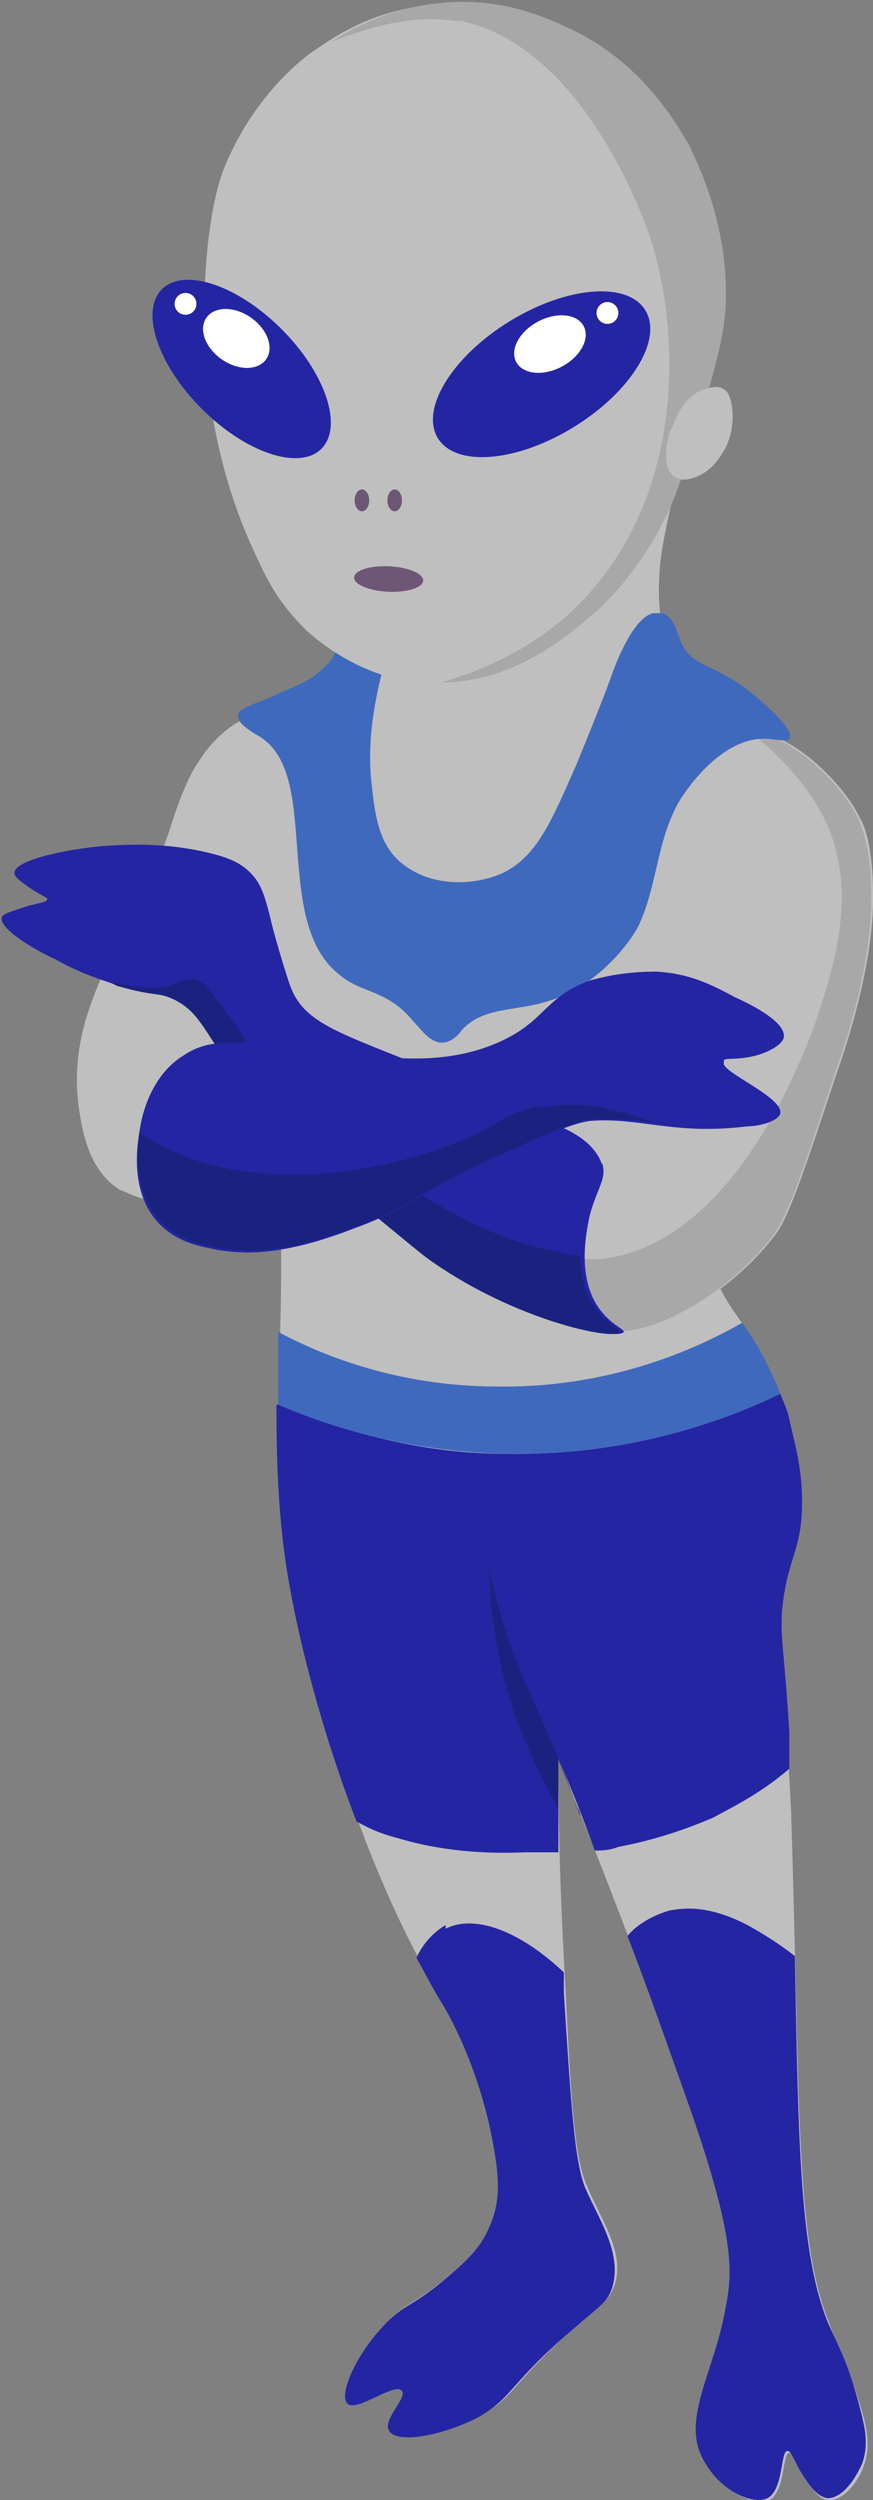
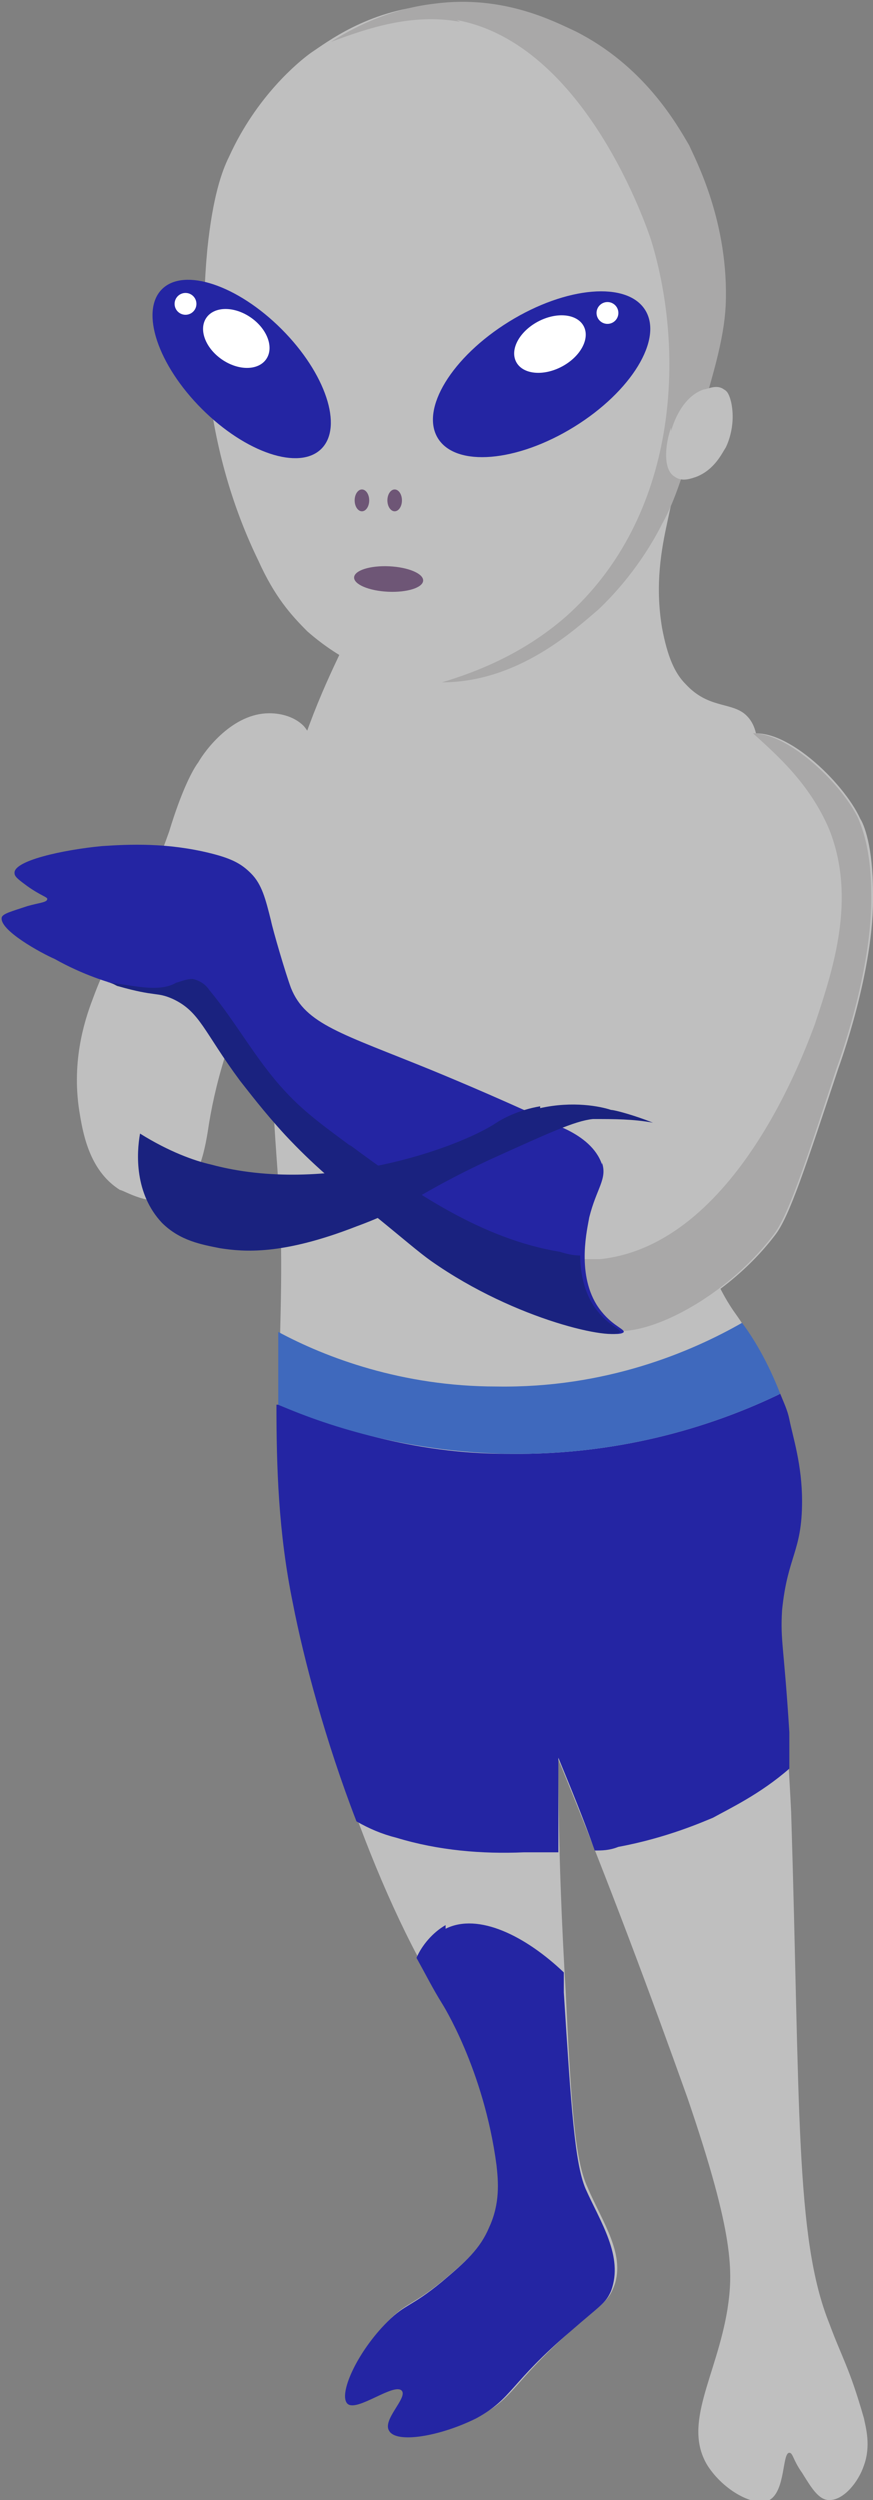
<svg xmlns="http://www.w3.org/2000/svg" id="_レイヤー_1" data-name="レイヤー_1" version="1.1" viewBox="0 0 48 137.4">
  <rect x="0" y="0" width="48" height="137.4" fill="#808080" stroke="none" />
  <defs>
    <style>
      .st0 {
        fill: #a9a8a8;
      }

      .st1 {
        fill: #fff;
      }

      .st2 {
        fill: #bfbfbf;
      }

      .st3 {
        fill: #1a227f;
      }

      .st4 {
        fill: #3f69bd;
      }

      .st5 {
        fill: #6e5676;
      }

      .st6 {
        fill: #2425a3;
      }
    </style>
  </defs>
  <path class="st2" d="M17.3,42.2c0-.8,0-1.6-.6-2.3-.7-.7-1.7-.7-1.9-.7-2,0-3.5,2-3.9,2.7-.3.4-.9,1.5-1.6,3.8-.5,1.4-1,2.7-1.7,4.1-1.7,3.4-1.8,3.2-2.5,5.1-.5,1.3-1.2,3.6-.7,6.4.2,1.2.6,3.1,2.2,4.1.2,0,1.7,1,3,.4,1.4-.7,1.7-2.8,1.9-4.1.4-2.4,1.3-5.8,3.7-10.1.3-1,2-6.1,2.1-9.3Z" />
  <path class="st2" d="M38.6,54.5c-.6,4.2-1.8,12.3,1.7,17.5.5.7,2,2.8,3,6,.3,1,.7,2.5.7,4.5,0,2.7-.8,3-1.1,6-.2,1.7.1,1.9.4,6.7,0,1.2.1,2.3.2,4.4.5,16.1.2,23.4,2.1,28.1.7,1.9,1.1,2.4,1.9,5.2.1.5.4,1.5,0,2.6-.3.9-1.1,1.9-1.9,1.9-.6,0-1-.7-1.5-1.5-.5-.7-.5-1.1-.7-1.1-.4,0-.2,2.1-1.1,2.6-.8.4-2.5-.5-3.4-1.9-1.4-2.3.5-4.9,1.1-8.6.3-2,.4-4-2.2-11.6-2-5.6-4.3-11.8-7.1-18.6,0,5,.2,9.3.4,12.7.3,6.2.5,9.3,1.2,10.8.8,1.9,2.2,3.8,1.4,5.6-.3.7-.7.9-2.2,2.2-3.4,3-3.2,3.8-5.2,4.8-2,1.1-4.5,1.4-4.8.7-.3-.6,1.1-1.9.7-2.2-.4-.4-2.5,1.2-3,.7-.5-.5.5-2.8,2.2-4.5,1-1,1.3-.8,3-2.2,1.3-1.1,2.1-1.8,2.6-3,.5-1.3.5-2.4.4-3.4-.6-5.3-3-8.9-3-8.9-3.9-6.1-7.1-16.2-8.2-22-1.7-8.5-.3-15.4-.9-22.9,0-.6-.3-3.5-.4-7.6,0-.4,0-.7,0-1.2-.1-4.9-.2-7.4.5-10.6.8-4.5,2.4-7.9,3.3-9.8,1-2.2,1.5-3.2,2.2-4.2,3.2-4.2,7.9-5.2,12-6.2,3-.7,3.5-.4,3.8,0,1.2,1.2-1.1,4.2-.3,9,.3,1.6.7,2.5,1.3,3.1,1.2,1.3,2.4,1,3.2,1.6,2.2,1.7-1,7.6-2.1,15.2Z" />
  <path class="st6" d="M15.2,77.2c0,3.4.1,7,.9,10.9.6,3.1,1.8,7.6,3.5,12,.7.4,1.4.7,2.2.9,2.3.7,4.7.9,7,.8.7,0,1.3,0,1.9,0,0-1.6,0-3.3,0-5.2.7,1.7,1.4,3.4,2,5.1.4,0,.8,0,1.3-.2,2.7-.5,4.7-1.4,5.2-1.6.9-.5,2.6-1.3,4.2-2.7,0-.8,0-1.4,0-2-.3-4.8-.5-5-.4-6.7.3-3,1.1-3.2,1.1-6,0-2-.5-3.5-.7-4.5-.1-.5-.3-.9-.5-1.4-3.3,1.6-8.5,3.4-15,3.3-5.3,0-9.6-1.5-12.6-2.7Z" />
-   <path class="st3" d="M28.9,95.7c.5,1.3,1.2,2.6,1.8,3.7,0-.9,0-1.8,0-2.7.4,1,.8,2,1.2,3.1,0-.2-.1-.4-.2-.5-1-3-2-4.9-2.6-6.3-.7-1.6-1.6-3.8-2.2-6.8.1,4.2,1.1,7.4,2,9.6Z" />
  <path class="st6" d="M24.5,105.8c-.7.4-1.3,1.1-1.6,1.8.5.9.9,1.7,1.4,2.5,0,0,2.3,3.6,3,8.9.1.9.2,2.1-.4,3.4-.5,1.2-1.3,1.9-2.6,3-1.7,1.4-2,1.2-3,2.2-1.7,1.7-2.7,4-2.2,4.5.5.5,2.6-1.2,3-.7.3.4-1.1,1.6-.7,2.2.4.7,2.8.3,4.8-.7,2-1.1,1.8-1.9,5.2-4.8,1.6-1.4,1.9-1.5,2.2-2.2.7-1.9-.6-3.8-1.4-5.6-.6-1.4-.8-4.5-1.2-10.8,0-.4,0-.7,0-1.1-2.1-2-4.7-3.3-6.5-2.4Z" />
-   <path class="st6" d="M36.8,105c0,0-1.5.4-2.3,1.4,1.2,3.1,2.2,6,3.2,8.8,2.7,7.6,2.6,9.6,2.2,11.6-.6,3.6-2.6,6.3-1.1,8.6.8,1.4,2.5,2.3,3.4,1.9.9-.5.7-2.6,1.1-2.6.2,0,.3.4.7,1.1.5.8.9,1.4,1.5,1.5.8,0,1.5-1,1.9-1.9.4-1.1.1-2.1,0-2.6-.7-2.8-1.1-3.4-1.9-5.2-1.5-3.8-1.6-9.4-1.8-20.1-.9-.7-1.7-1.2-2.6-1.7-2.3-1.2-3.7-.9-4.3-.8Z" />
-   <path class="st4" d="M15.3,73.2c0,1.3,0,2.6,0,4,3,1.3,7.3,2.6,12.6,2.7,6.5.1,11.7-1.7,15-3.3-.7-1.8-1.5-3.1-2.1-3.9-2.8,1.6-7.5,3.6-13.5,3.5-5.2,0-9.4-1.6-12-3Z" />
+   <path class="st4" d="M15.3,73.2c0,1.3,0,2.6,0,4,3,1.3,7.3,2.6,12.6,2.7,6.5.1,11.7-1.7,15-3.3-.7-1.8-1.5-3.1-2.1-3.9-2.8,1.6-7.5,3.6-13.5,3.5-5.2,0-9.4-1.6-12-3" />
  <path class="st2" d="M41,40.4c2-.7,5.4,2.6,6.3,4.6.2.3.7,1.5.7,4.1.1,4.2-1.9,9.6-1.9,9.6-1.8,5.4-2.7,8.2-3.5,9.2-2.9,3.8-8,6.2-9.7,4.9-.8-.6-.8-2-.8-3.8,0-2,.5-3.6.9-4.6.9-2.2,1.8-3.7,2.1-4.1,1.8-3,3.6-12.3,3.6-12.3,1.3-6.8,1.7-7.3,2.3-7.6Z" />
  <path class="st0" d="M45.6,45.6c1.5,3.8.2,7.7-.8,10.7-.5,1.3-4.3,12.1-11.8,12.9-.4,0-.7,0-1,0,0,1.7,0,3,.8,3.6,1.7,1.3,6.8-1.1,9.7-4.9.8-1,1.7-3.7,3.5-9.2,0,0,2-5.3,1.9-9.6,0-2.6-.6-3.8-.7-4.1-.9-1.9-3.8-4.7-5.8-4.7,1.2,1.1,3.1,2.7,4.2,5.3Z" />
-   <path class="st4" d="M21,34.1c1.2.8-1,3.9-.6,8.7.2,1.7.3,3.7,1.9,4.8,1.5,1.1,3.7,1.1,5.3.4,1.9-.9,2.7-2.8,4.1-6,1.4-3.4,1.9-4.8,1.9-4.8.1-.3,1.1-3.2,2.3-3.5,0,0,.3,0,.5,0,.7.2.8,1.1,1.1,1.7.7,1.4,1.9,1,4.2,3,.7.6,2,1.8,1.7,2.2-.1.2-.8,0-1.4,0-2.5,0-4.5,3.1-4.8,3.7-1.1,2.1-1.1,4.5-2.1,6.6-.3.6-2,3.2-4.9,4.1-1.8.6-3.6.3-4.8,1.6-.2.3-.6.7-1.1.7-.7,0-1.2-.8-1.6-1.2-1.4-1.7-2.8-1.5-4-2.5-3.8-2.9-1-11-4.4-13.1-.3-.2-1.3-.7-1.2-1.2,0-.2.2-.4,1.6-.9,1.5-.7,2.3-.9,3.1-1.7.1-.1.2-.2.3-.3.7-.8.3-1.5,1.1-2,.5-.4,1.5-.7,2.1-.3Z" />
  <path class="st2" d="M36.3,28.8c-.4.8-1.5,2.8-3.5,4.7-1.3,1.2-5,4.6-10,4-3-.4-5.1-2.1-5.9-2.8-.9-.9-1.8-1.9-2.7-3.9-3.4-7-3.1-13.9-2.8-17.1.3-2.9.8-4.3,1.2-5.1,1.5-3.3,3.8-5.2,4.5-5.7.9-.6,3.1-2.3,6.5-2.6,3.8-.4,6.7,1,7.7,1.5,3.9,2,5.7,5.1,6.3,6.3.4.6,2.2,4.1,2,8.8,0,1.9-.7,3.9-1.9,7.8-.7,2.4-1.1,3.4-1.6,4.2Z" />
  <ellipse class="st5" cx="21.3" cy="31.8" rx=".7" ry="1.9" transform="translate(-11.4 51.6) rotate(-87.3)" />
  <ellipse class="st5" cx="21.7" cy="27.5" rx=".4" ry=".6" />
  <ellipse class="st5" cx="19.9" cy="27.5" rx=".4" ry=".6" />
  <ellipse class="st6" cx="29.8" cy="20.6" rx="6.7" ry="3.4" transform="translate(-6.4 18.7) rotate(-31.7)" />
  <ellipse class="st6" cx="13.3" cy="20.2" rx="3.1" ry="6.2" transform="translate(-10.4 15.4) rotate(-45)" />
  <g>
    <path class="st6" d="M33.1,64c-.3-.9-1.1-1.5-1.9-1.9-3.2-1.5-5.8-2.6-7.5-3.3-4.9-2-6.9-2.5-7.7-4.5-.3-.8-1-3.2-1.1-3.7-.3-1.2-.5-2-1.1-2.6-.5-.5-1-.8-2.2-1.1-2.4-.6-4.5-.5-6-.4-2.1.2-4.9.8-4.8,1.5,0,.2.3.4.7.7.7.5,1.1.6,1.1.7,0,.2-.4.2-1.1.4-.9.3-1.3.4-1.4.6-.2.7,2.2,2,2.9,2.3,1.6.9,3,1.3,3.7,1.5,2.1.6,2.1.3,3,.7,1.5.7,1.7,1.8,3.7,4.5.4.5,1.3,1.7,2.5,3,1.5,1.6,2.7,2.6,4.9,4.4,1.6,1.3,2.4,2,3.1,2.5,4.7,3.3,10.1,4.4,10.4,3.9,0-.2-.8-.4-1.5-1.5-1.1-1.8-.5-4.2-.4-4.8.4-1.6,1-2.1.7-3Z" />
    <path class="st3" d="M19.3,63c-1.2-.9-2.5-1.8-3.6-3-1.6-1.7-2.7-3.8-4.2-5.6-.2-.3-.5-.5-.9-.6-.4,0-.8.2-.9.2-1,.6-2.5.1-3.8,0,.3,0,.5.2.6.2,2.1.6,2.1.3,3,.7,1.5.7,1.7,1.8,3.7,4.5.4.5,1.3,1.7,2.5,3,1.5,1.6,2.7,2.6,4.9,4.4,1.6,1.3,2.4,2,3.1,2.5,4.7,3.3,10.1,4.4,10.4,3.9,0-.2-.8-.4-1.5-1.5-.5-.8-.7-1.8-.7-2.7-.4,0-.8-.1-1.1-.2-4.3-.7-8.1-3.3-11.6-5.9Z" />
  </g>
-   <path class="st6" d="M39.8,58.3c0-.2.7,0,1.8-.3.4-.1,1.4-.5,1.5-1,.1-.8-1.6-1.7-2.7-2.2-1.3-.7-2.5-1.3-4.3-1.4-.5,0-2,0-3.7.5-2.4.9-2.4,2.1-4.6,3.2-2.6,1.3-5.3,1.1-6.7,1-1,0-1.3-.4-5.7-.8-.7,0-1.5-.1-2.5,0-1.1,0-1.9.1-2.8.7-1.8,1.1-2.3,3.3-2.4,4-.1.6-.7,3.5,1.1,5.3,1,1,2.2,1.2,3.2,1.4,1.3.2,3.4.4,7.5-1.2,3-1.1,3.1-1.7,7.4-3.7,3.1-1.4,4.6-2.1,5.6-2.2,2.7-.2,4.6.8,8.6.3.7,0,1.7-.3,1.8-.7.2-.9-3.3-2.3-3.1-2.8Z" />
  <circle class="st1" cx="33.4" cy="17.2" r=".6" />
  <ellipse class="st1" cx="30.2" cy="18.9" rx="2.1" ry="1.4" transform="translate(-5.3 16.4) rotate(-28)" />
  <path class="st0" d="M25.1,1.1c7.1,1.3,10.5,11.5,10.7,12.1,1.9,6.2,1.5,15.2-4.7,20.7-2.3,2-4.8,3-6.8,3.6,4.2,0,7.3-2.9,8.6-4,2-1.9,3.1-3.9,3.5-4.7.5-.9.9-1.9,1.6-4.2,1.2-3.9,1.8-5.9,1.9-7.8.2-4.6-1.7-8.1-2-8.8-.7-1.2-2.5-4.4-6.3-6.3-1.1-.5-3.9-2-7.7-1.5-2.6.3-4.6,1.4-5.7,2.1,1.9-.7,4.4-1.6,7.1-1.1Z" />
  <path class="st2" d="M36.9,23.7c.1-.4.6-1.9,1.8-2.3.2,0,.7-.3,1.1,0,.2.1.3.3.4.7.3,1.4-.3,2.5-.3,2.5-.2.3-.6,1.2-1.6,1.6-.3.1-.8.3-1.2,0-.7-.4-.5-1.9-.2-2.7Z" />
  <path class="st3" d="M29.7,60.8c-1.2.2-2.1.7-2.4.9-2.1,1.4-9.4,4-15.7,2.3-.9-.2-2.3-.7-3.9-1.7-.2,1.1-.3,3.3,1.2,4.9,1,1,2.2,1.2,3.2,1.4,1.3.2,3.4.4,7.5-1.2,3-1.1,3.1-1.7,7.4-3.7,3.1-1.4,4.6-2.1,5.6-2.2,1.2,0,2.2,0,3.3.2-1-.4-2.1-.7-2.3-.7-.6-.2-2.1-.5-3.9-.1Z" />
  <circle class="st1" cx="10.2" cy="16.7" r=".6" />
  <ellipse class="st1" cx="13" cy="18.6" rx="1.4" ry="2" transform="translate(-9.7 18.7) rotate(-55.3)" />
</svg>